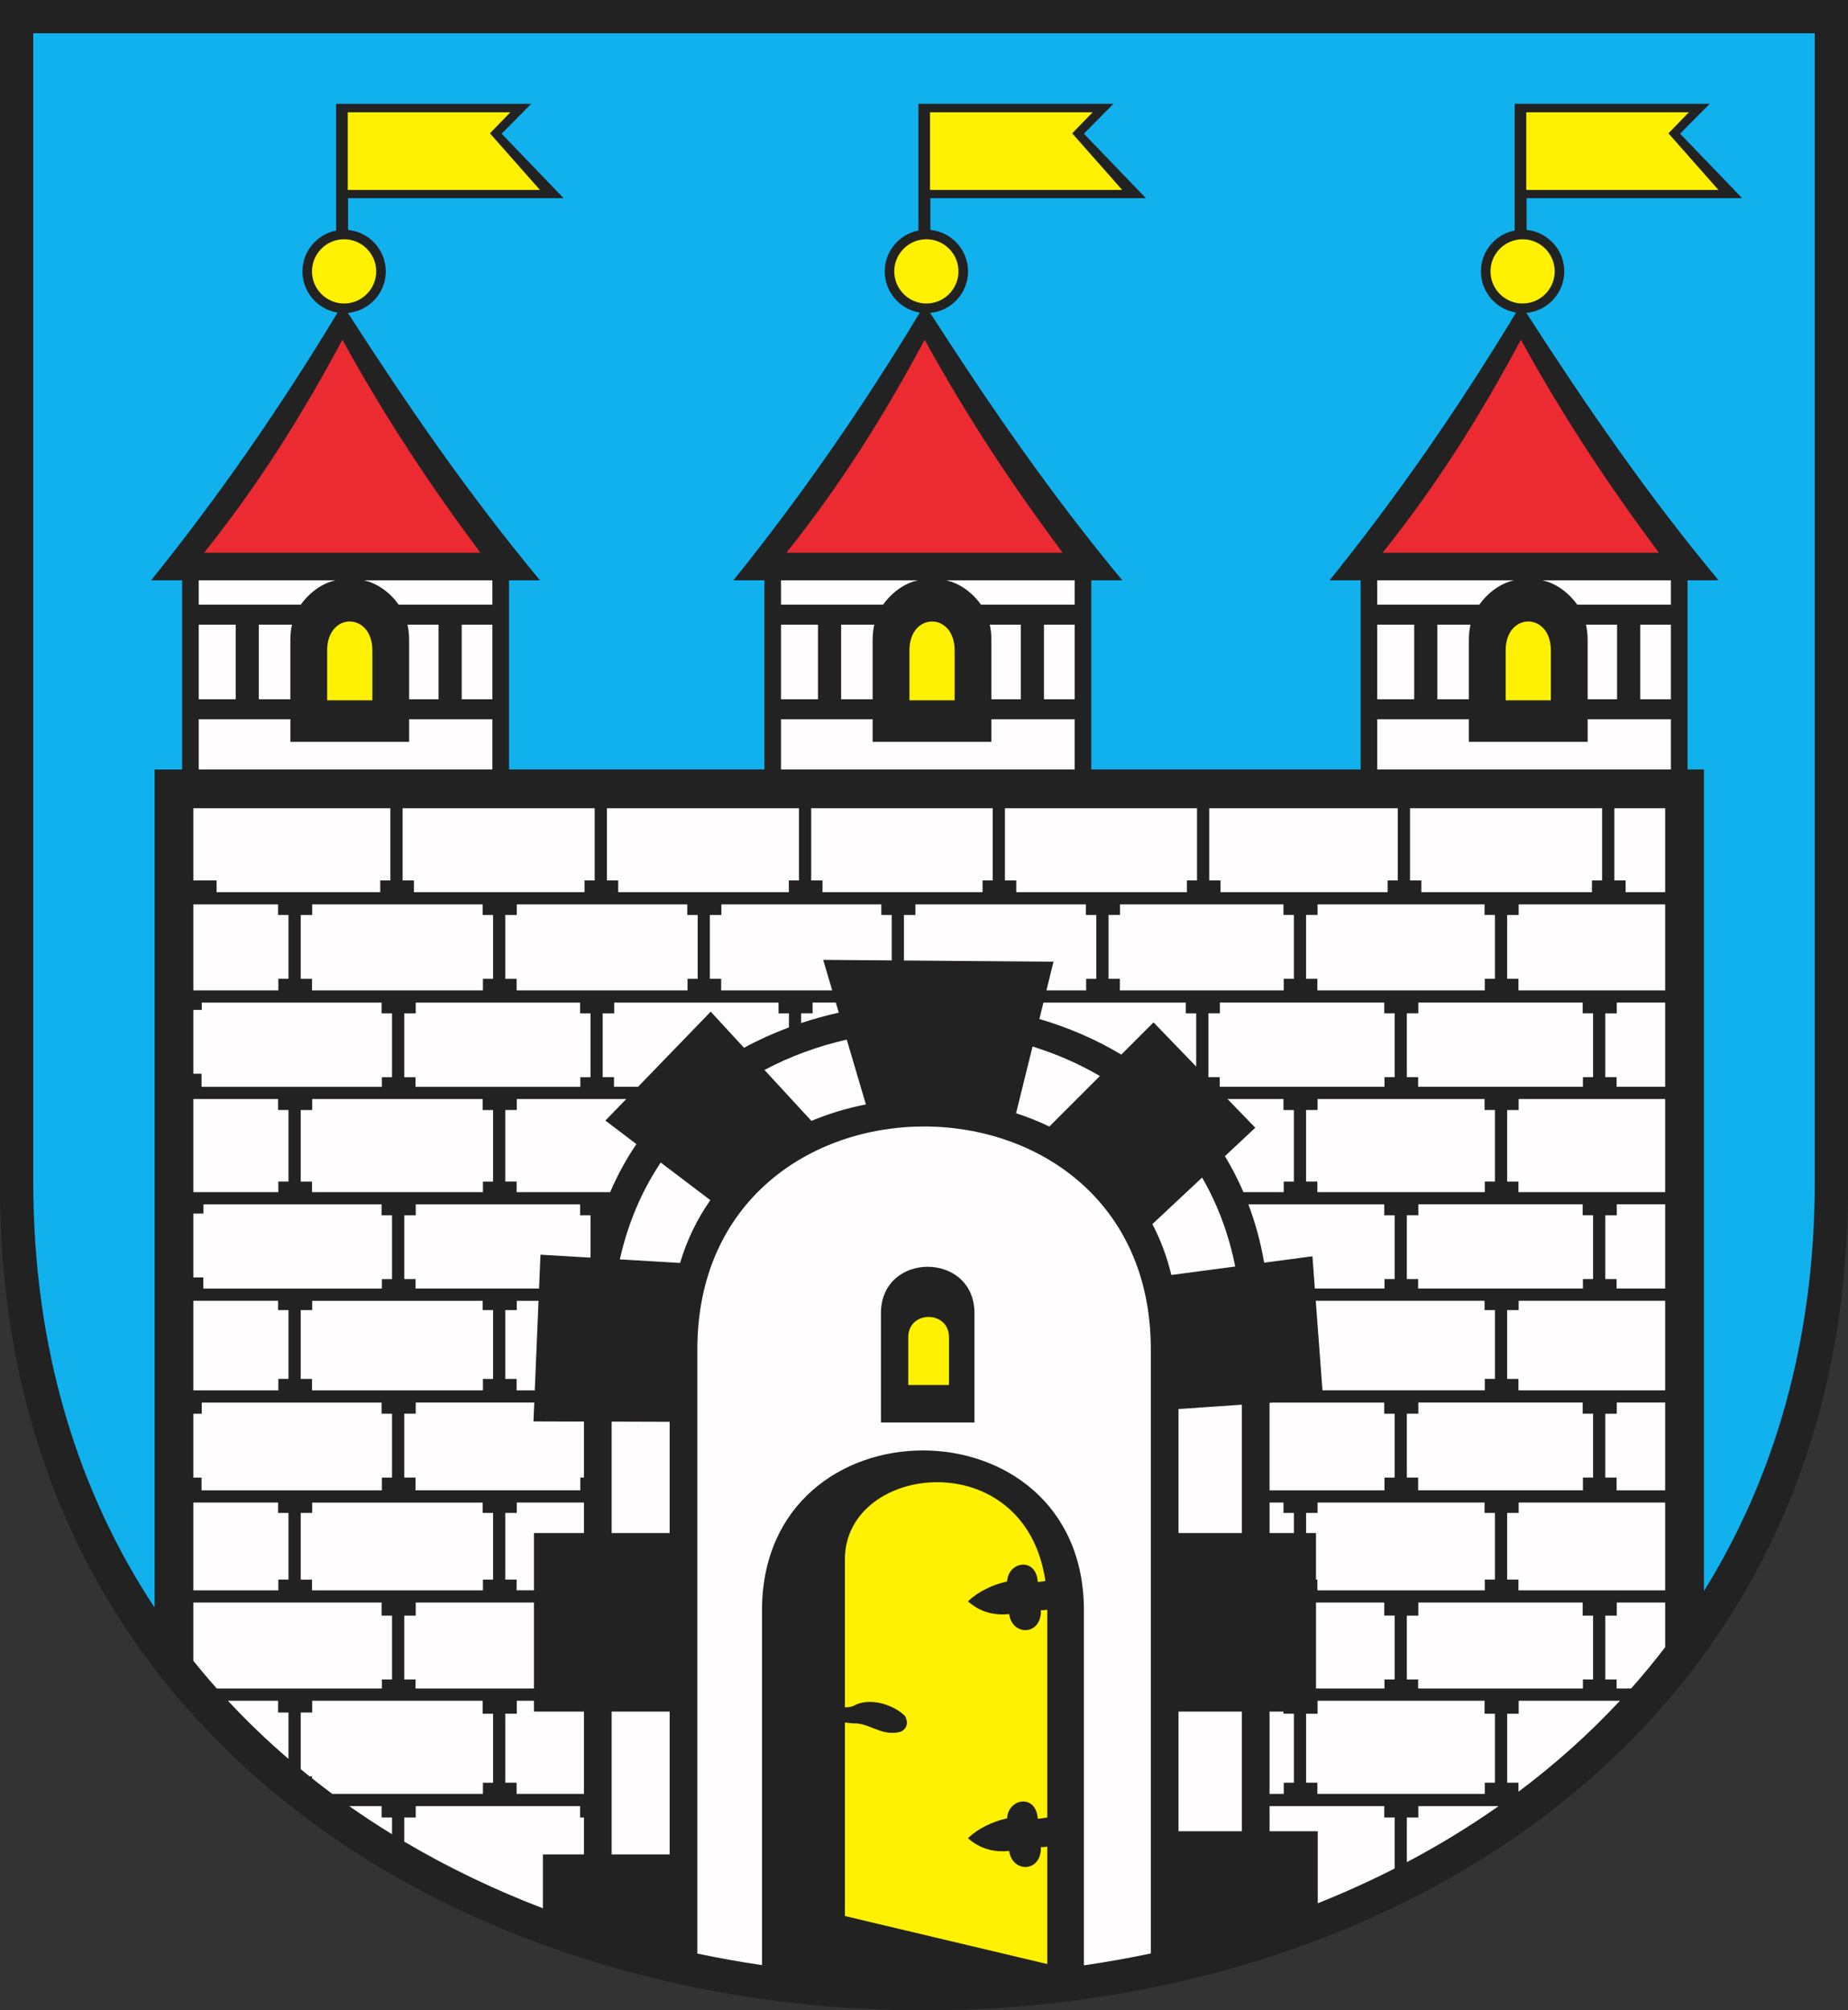
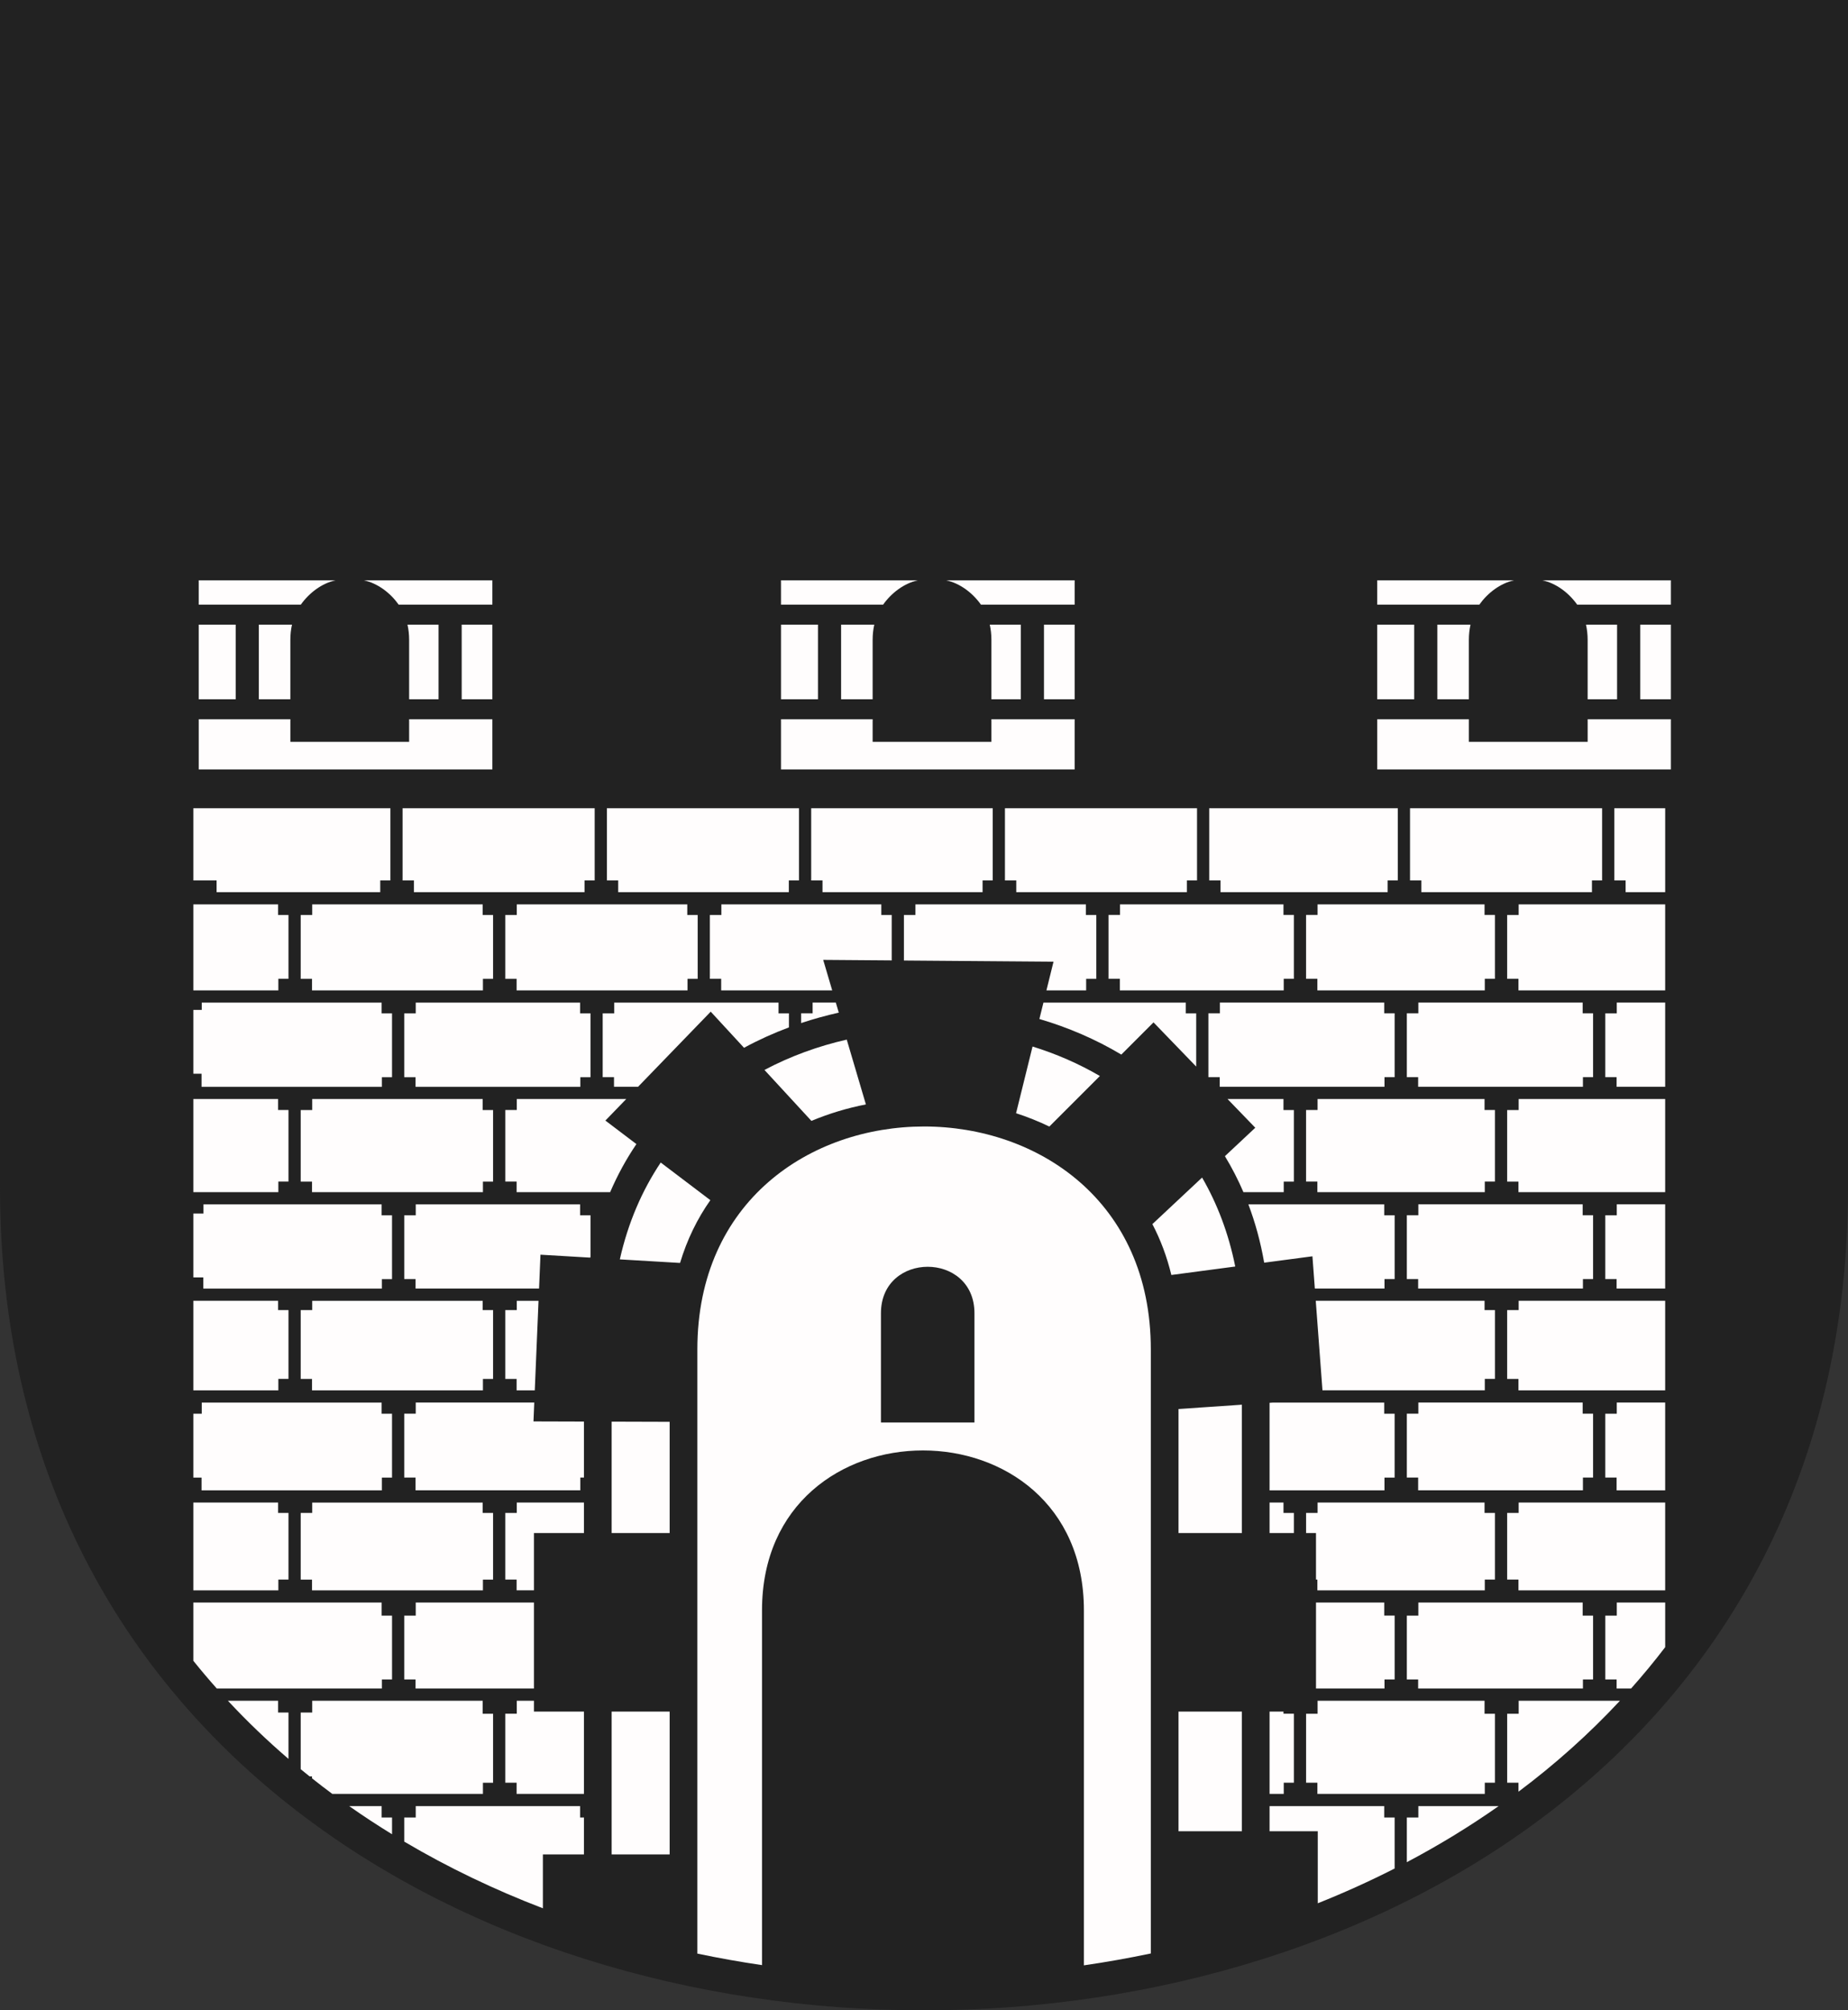
<svg width="534.855" height="581.808">
  <rect width="100%" height="100%" fill="#333333" stroke="none" />
  <defs>
    <marker id="ArrowEnd" viewBox="0 0 10 10" refX="0" refY="5" markerUnits="strokeWidth" markerWidth="4" markerHeight="3" orient="auto">
      <path d="M 0 0 L 10 5 L 0 10 z" />
    </marker>
    <marker id="ArrowStart" viewBox="0 0 10 10" refX="10" refY="5" markerUnits="strokeWidth" markerWidth="4" markerHeight="3" orient="auto">
-       <path d="M 10 0 L 0 5 L 10 10 z" />
-     </marker>
+       </marker>
  </defs>
  <g>
    <path style="stroke:none; fill-rule:evenodd; fill:#222222" d="M 534.855 0L 534.855 343.692C 534.855 661.18 0 661.18 0 343.692L 0 0L 534.855 0" />
-     <path style="stroke:none; fill-rule:evenodd; fill:#11b1ee" d="M 525.238 9.618L 525.238 341.946C 525.238 388.532 513.312 428 493.168 460.45L 493.168 222.684L 488.41 222.684L 488.41 167.938L 497.383 167.938C 476.57 142.903 458.723 116.879 441.773 90.555C 447.906 90 452.742 84.821 452.742 78.543C 452.742 72.29 447.937 67.118 441.832 66.536L 441.832 57.348L 504.219 57.348L 486.258 38.688L 494.832 30.04L 438.371 30.04L 438.371 66.707C 432.824 67.786 428.617 72.692 428.617 78.547C 428.617 84.543 433.027 89.543 438.773 90.457C 422.062 118.192 404.078 144.024 384.82 167.942L 393.793 167.942L 393.793 222.688L 315.844 222.688L 315.844 167.942L 324.816 167.942C 304.004 142.907 286.16 116.883 269.207 90.559C 275.344 90.004 280.18 84.825 280.18 78.547C 280.18 72.293 275.375 67.122 269.269 66.54L 269.269 57.352L 331.656 57.352L 313.699 38.692L 322.273 30.043L 265.812 30.043L 265.812 66.711C 260.266 67.79 256.058 72.696 256.058 78.551C 256.058 84.547 260.473 89.547 266.215 90.461C 249.504 118.196 231.523 144.028 212.266 167.946L 221.238 167.946L 221.238 222.692L 147.324 222.692L 147.324 167.946L 156.297 167.946C 135.484 142.911 117.637 116.887 100.687 90.563C 106.82 90.008 111.656 84.829 111.656 78.551C 111.656 72.297 106.851 67.125 100.746 66.543L 100.746 57.356L 163.133 57.356L 145.176 38.696L 153.75 30.047L 97.285 30.047L 97.285 66.715C 91.738 67.793 87.531 72.7 87.531 78.555C 87.531 84.551 91.941 89.551 97.687 90.465C 80.976 118.2 62.992 144.032 43.734 167.95L 52.707 167.95L 52.707 222.696L 44.746 222.696L 44.746 465.254C 22.742 431.942 9.625 390.856 9.625 341.954L 9.625 9.625L 525.246 9.625" />
    <path style="stroke:none; fill-rule:evenodd; fill:#fffdfd" d="M 282.031 411.684L 282.031 380.063C 282.031 362.133 254.965 362.133 254.965 380.063L 254.965 411.684L 282.031 411.684zM 333.074 565.348C 326.672 566.696 320.211 567.84 313.707 568.786L 313.707 466.059C 313.707 404.336 220.543 404.336 220.543 466.059L 220.543 568.719C 214.266 567.797 208.023 566.688 201.832 565.387L 201.832 390.532C 201.832 304.512 333.074 304.508 333.074 390.532L 333.074 565.352L 333.074 565.348zM 467.215 233.907L 481.945 233.907L 481.945 258.204L 470.492 258.204L 470.492 254.805L 467.219 254.805L 467.219 233.907L 467.215 233.907zM 408.086 233.907L 463.687 233.907L 463.687 254.805L 460.75 254.805L 460.75 258.204L 411.367 258.204L 411.367 254.805L 408.094 254.805L 408.094 233.907L 408.086 233.907zM 349.973 233.907L 404.555 233.907L 404.555 254.805L 401.617 254.805L 401.617 258.204L 353.25 258.204L 353.25 254.805L 349.976 254.805L 349.976 233.907L 349.973 233.907zM 290.848 233.907L 346.449 233.907L 346.449 254.805L 343.512 254.805L 343.512 258.204L 294.129 258.204L 294.129 254.805L 290.855 254.805L 290.855 233.907L 290.848 233.907zM 234.769 233.907L 287.32 233.907L 287.32 254.805L 284.383 254.805L 284.383 258.204L 238.051 258.204L 238.051 254.805L 234.777 254.805L 234.777 233.907L 234.769 233.907zM 175.64 233.907L 231.242 233.907L 231.242 254.805L 228.305 254.805L 228.305 258.204L 178.922 258.204L 178.922 254.805L 175.648 254.805L 175.648 233.907L 175.64 233.907zM 116.516 233.907L 172.113 233.907L 172.113 254.805L 169.176 254.805L 169.176 258.204L 119.793 258.204L 119.793 254.805L 116.519 254.805L 116.519 233.907L 116.516 233.907zM 55.961 254.805L 55.961 233.907L 112.988 233.907L 112.988 254.805L 110.051 254.805L 110.051 258.204L 62.684 258.204L 62.684 254.805L 55.965 254.805L 55.961 254.805zM 113.465 530.848C 109.242 528.254 105.101 525.536 101.058 522.696L 110.453 522.696L 110.453 526.004L 113.465 526.004L 113.465 530.848zM 169.008 526.004L 169.008 536.688L 157.125 536.688L 157.125 552.274C 143.144 546.922 129.695 540.489 116.996 532.973L 116.996 526.004L 120.324 526.004L 120.324 522.696L 167.89 522.696L 167.89 526.004L 169.008 526.004zM 83.5 509.043C 77.351 503.762 71.488 498.149 65.957 492.204L 80.488 492.204L 80.488 495.614L 83.496 495.614L 83.496 509.04L 83.5 509.043zM 139.773 519.168L 96.18 519.168C 94.199 517.7 92.238 516.196 90.305 514.661L 90.305 514.106L 89.605 514.106C 88.742 513.418 87.883 512.719 87.031 512.016L 87.031 495.625L 90.359 495.625L 90.359 492.215L 139.703 492.215L 139.703 495.977L 142.711 495.977L 142.711 515.938L 139.773 515.938L 139.773 519.176L 139.773 519.168zM 154.539 492.204L 154.539 495.348L 169.008 495.348L 169.008 519.165L 149.516 519.165L 149.516 515.926L 146.242 515.926L 146.242 495.965L 149.57 495.965L 149.57 492.204L 154.539 492.204zM 110.523 488.676L 62.75 488.676C 60.426 486.063 58.16 483.387 55.961 480.649L 55.961 463.786L 110.453 463.786L 110.453 467.571L 113.465 467.571L 113.465 486.051L 110.527 486.051L 110.527 488.676L 110.523 488.676zM 154.539 463.782L 154.539 488.676L 120.269 488.676L 120.269 486.051L 116.996 486.051L 116.996 467.571L 120.324 467.571L 120.324 463.786L 154.539 463.786L 154.539 463.782zM 80.558 460.258L 55.961 460.258L 55.961 434.848L 80.488 434.848L 80.488 437.852L 83.496 437.852L 83.496 457.141L 80.558 457.141L 80.558 460.254L 80.558 460.258zM 139.773 460.258L 90.305 460.258L 90.305 457.145L 87.031 457.145L 87.031 437.856L 90.359 437.856L 90.359 434.852L 139.703 434.852L 139.703 437.856L 142.711 437.856L 142.711 457.145L 139.773 457.145L 139.773 460.258zM 169.008 434.844L 169.008 443.672L 154.539 443.672L 154.539 460.25L 149.516 460.25L 149.516 457.137L 146.242 457.137L 146.242 437.848L 149.57 437.848L 149.57 434.844L 169.008 434.844zM 110.523 431.321L 58.336 431.321L 58.336 427.622L 55.961 427.622L 55.961 409.141L 58.391 409.141L 58.391 405.915L 110.449 405.915L 110.449 409.141L 113.461 409.141L 113.461 427.622L 110.523 427.622L 110.523 431.321zM 154.629 405.907L 154.402 411.368L 169.008 411.411L 169.008 427.614L 167.961 427.614L 167.961 431.313L 120.269 431.313L 120.269 427.614L 116.996 427.614L 116.996 409.133L 120.324 409.133L 120.324 405.907L 154.629 405.907zM 80.558 402.379L 55.961 402.379L 55.961 376.454L 80.488 376.454L 80.488 379.145L 83.496 379.145L 83.496 399.063L 80.558 399.063L 80.558 402.372L 80.558 402.379zM 139.773 402.379L 90.305 402.379L 90.305 399.071L 87.031 399.071L 87.031 379.153L 90.359 379.153L 90.359 376.461L 139.703 376.461L 139.703 379.153L 142.711 379.153L 142.711 399.071L 139.773 399.071L 139.773 402.379zM 155.863 376.454L 154.777 402.379L 149.516 402.379L 149.516 399.071L 146.242 399.071L 146.242 379.153L 149.57 379.153L 149.57 376.461L 155.863 376.461L 155.863 376.454zM 110.523 372.926L 58.836 372.926L 58.836 369.688L 55.961 369.688L 55.961 351.207L 58.891 351.207L 58.891 348.555L 110.449 348.555L 110.449 351.704L 113.461 351.704L 113.461 370.184L 110.523 370.184L 110.523 372.926zM 170.902 363.661C 170.883 363.762 170.863 363.868 170.844 363.969L 156.426 363.118L 156.016 372.922L 120.273 372.922L 120.273 370.18L 117 370.18L 117 351.7L 120.328 351.7L 120.328 348.551L 167.894 348.551L 167.894 351.7L 170.906 351.7L 170.906 363.661L 170.902 363.661zM 80.558 345.02L 55.961 345.02L 55.961 318.059L 80.488 318.059L 80.488 321.247L 83.496 321.247L 83.496 341.957L 80.558 341.957L 80.558 345.016L 80.558 345.02zM 139.773 345.02L 90.305 345.02L 90.305 341.961L 87.031 341.961L 87.031 321.25L 90.359 321.25L 90.359 318.063L 139.703 318.063L 139.703 321.25L 142.711 321.25L 142.711 341.961L 139.773 341.961L 139.773 345.02zM 181.254 318.059L 175.215 324.301L 184.191 331.106C 181.281 335.399 178.73 340.036 176.594 345.012L 149.519 345.012L 149.519 341.954L 146.246 341.954L 146.246 321.243L 149.574 321.243L 149.574 318.055L 181.254 318.055L 181.254 318.059zM 110.523 314.532L 58.336 314.532L 58.336 310.75L 55.961 310.75L 55.961 292.27L 58.391 292.27L 58.391 290.161L 110.449 290.161L 110.449 293.27L 113.461 293.27L 113.461 311.75L 110.523 311.75L 110.523 314.532zM 167.961 314.532L 120.269 314.532L 120.269 311.75L 116.996 311.75L 116.996 293.27L 120.324 293.27L 120.324 290.161L 167.89 290.161L 167.89 293.27L 170.902 293.27L 170.902 311.75L 167.965 311.75L 167.965 314.532L 167.961 314.532zM 228.336 297.336C 223.859 299.004 219.512 300.969 215.34 303.239L 205.699 292.782L 184.664 314.528L 177.707 314.528L 177.707 311.747L 174.433 311.747L 174.433 293.266L 177.762 293.266L 177.762 290.157L 225.328 290.157L 225.328 293.266L 228.336 293.266L 228.336 297.336zM 241.906 290.153L 242.766 293.067C 239.074 293.891 235.433 294.899 231.863 296.086L 231.863 293.258L 235.191 293.258L 235.191 290.149L 241.898 290.149L 241.906 290.153zM 80.558 286.629L 55.961 286.629L 55.961 261.735L 80.488 261.735L 80.488 264.797L 83.496 264.797L 83.496 283.278L 80.558 283.278L 80.558 286.625L 80.558 286.629zM 139.773 286.629L 90.305 286.629L 90.305 283.282L 87.031 283.282L 87.031 264.801L 90.359 264.801L 90.359 261.739L 139.703 261.739L 139.703 264.801L 142.711 264.801L 142.711 283.282L 139.773 283.282L 139.773 286.629zM 198.984 286.629L 149.516 286.629L 149.516 283.282L 146.242 283.282L 146.242 264.801L 149.57 264.801L 149.57 261.739L 198.914 261.739L 198.914 264.801L 201.926 264.801L 201.926 283.282L 198.988 283.282L 198.988 286.629L 198.984 286.629zM 258.09 277.95L 238.254 277.797L 240.859 286.625L 208.726 286.625L 208.726 283.278L 205.453 283.278L 205.453 264.797L 208.781 264.797L 208.781 261.735L 255.074 261.735L 255.074 264.797L 258.086 264.797L 258.086 277.95L 258.09 277.95zM 439.539 261.731L 481.941 261.731L 481.941 286.625L 439.48 286.625L 439.48 283.278L 436.207 283.278L 436.207 264.797L 439.535 264.797L 439.535 261.735L 439.539 261.731zM 381.34 261.731L 429.664 261.731L 429.664 264.793L 432.672 264.793L 432.672 283.274L 429.734 283.274L 429.734 286.622L 381.281 286.622L 381.281 283.274L 378.008 283.274L 378.008 264.793L 381.336 264.793L 381.336 261.731L 381.34 261.731zM 324.16 261.731L 371.469 261.731L 371.469 264.793L 374.48 264.793L 374.48 283.274L 371.543 283.274L 371.543 286.622L 324.109 286.622L 324.109 283.274L 320.836 283.274L 320.836 264.793L 324.164 264.793L 324.164 261.731L 324.16 261.731zM 302.859 286.629L 304.914 278.317L 261.617 277.981L 261.617 264.801L 264.945 264.801L 264.945 261.739L 314.289 261.739L 314.289 264.801L 317.297 264.801L 317.297 283.282L 314.359 283.282L 314.359 286.629L 302.859 286.629zM 467.933 290.153L 481.941 290.153L 481.941 314.528L 467.879 314.528L 467.879 311.747L 464.605 311.747L 464.605 293.266L 467.933 293.266L 467.933 290.157L 467.933 290.153zM 410.5 290.153L 458.066 290.153L 458.066 293.262L 461.074 293.262L 461.074 311.743L 458.137 311.743L 458.137 314.524L 410.445 314.524L 410.445 311.743L 407.172 311.743L 407.172 293.262L 410.5 293.262L 410.5 290.153zM 353.062 290.153L 400.629 290.153L 400.629 293.262L 403.64 293.262L 403.64 311.743L 400.703 311.743L 400.703 314.524L 353.012 314.524L 353.012 311.743L 349.738 311.743L 349.738 293.262L 353.066 293.262L 353.066 290.153L 353.062 290.153zM 346.207 308.668L 333.855 295.887L 324.539 305.204C 317.164 300.797 309.168 297.356 300.824 294.903L 301.996 290.161L 343.199 290.161L 343.199 293.27L 346.211 293.27L 346.211 308.672L 346.207 308.668zM 439.539 318.059L 481.941 318.059L 481.941 345.02L 439.48 345.02L 439.48 341.961L 436.207 341.961L 436.207 321.25L 439.535 321.25L 439.535 318.063L 439.539 318.059zM 381.34 318.059L 429.664 318.059L 429.664 321.247L 432.672 321.247L 432.672 341.957L 429.734 341.957L 429.734 345.016L 381.281 345.016L 381.281 341.957L 378.008 341.957L 378.008 321.247L 381.336 321.247L 381.336 318.059L 381.34 318.059zM 359.879 345.02C 358.312 341.368 356.516 337.895 354.519 334.606L 363.308 326.375L 355.277 318.063L 371.469 318.063L 371.469 321.25L 374.48 321.25L 374.48 341.961L 371.543 341.961L 371.543 345.02L 359.879 345.02zM 467.933 348.547L 481.941 348.547L 481.941 372.922L 467.879 372.922L 467.879 370.18L 464.605 370.18L 464.605 351.7L 467.933 351.7L 467.933 348.551L 467.933 348.547zM 410.5 348.547L 458.066 348.547L 458.066 351.696L 461.074 351.696L 461.074 370.176L 458.137 370.176L 458.137 372.918L 410.445 372.918L 410.445 370.176L 407.172 370.176L 407.172 351.696L 410.5 351.696L 410.5 348.547zM 380.547 372.926L 379.848 363.583L 365.883 365.43C 364.844 359.45 363.301 353.821 361.305 348.551L 400.633 348.551L 400.633 351.7L 403.644 351.7L 403.644 370.18L 400.707 370.18L 400.707 372.922L 380.555 372.922L 380.547 372.926zM 439.539 376.454L 481.941 376.454L 481.941 402.379L 439.48 402.379L 439.48 399.071L 436.207 399.071L 436.207 379.153L 439.535 379.153L 439.535 376.461L 439.539 376.454zM 382.754 402.379L 380.812 376.454L 429.668 376.454L 429.668 379.145L 432.676 379.145L 432.676 399.063L 429.738 399.063L 429.738 402.372L 382.754 402.372L 382.754 402.379zM 467.933 405.907L 481.941 405.907L 481.941 431.317L 467.879 431.317L 467.879 427.618L 464.605 427.618L 464.605 409.137L 467.933 409.137L 467.933 405.911L 467.933 405.907zM 410.5 405.907L 458.066 405.907L 458.066 409.133L 461.074 409.133L 461.074 427.614L 458.137 427.614L 458.137 431.313L 410.445 431.313L 410.445 427.614L 407.172 427.614L 407.172 409.133L 410.5 409.133L 410.5 405.907zM 367.441 431.321L 367.441 405.981L 368.449 405.915L 400.625 405.915L 400.625 409.141L 403.637 409.141L 403.637 427.622L 400.699 427.622L 400.699 431.321L 367.441 431.321zM 374.484 443.676L 367.445 443.676L 367.445 434.848L 371.473 434.848L 371.473 437.852L 374.484 437.852L 374.484 443.676zM 439.539 434.844L 481.941 434.844L 481.941 460.254L 439.48 460.254L 439.48 457.141L 436.207 457.141L 436.207 437.852L 439.535 437.852L 439.535 434.848L 439.539 434.844zM 380.879 457.141L 380.879 443.676L 378.012 443.676L 378.012 437.852L 381.34 437.852L 381.34 434.848L 429.664 434.848L 429.664 437.852L 432.672 437.852L 432.672 457.141L 429.734 457.141L 429.734 460.254L 381.281 460.254L 381.281 457.141L 380.875 457.141L 380.879 457.141zM 403.64 540.762C 396.414 544.438 388.988 547.793 381.394 550.825L 381.394 529.973L 367.445 529.973L 367.445 522.696L 400.629 522.696L 400.629 526.004L 403.64 526.004L 403.64 540.762zM 433.75 522.692C 425.285 528.641 416.398 534.055 407.172 538.93L 407.172 526.004L 410.5 526.004L 410.5 522.696L 433.75 522.696L 433.75 522.692zM 371.543 519.168L 367.445 519.168L 367.445 495.352L 371.473 495.352L 371.473 495.965L 374.484 495.965L 374.484 515.926L 371.547 515.926L 371.547 519.165L 371.543 519.168zM 429.738 519.168L 381.285 519.168L 381.285 515.93L 378.012 515.93L 378.012 495.969L 381.34 495.969L 381.34 492.207L 429.664 492.207L 429.664 495.969L 432.672 495.969L 432.672 515.93L 429.734 515.93L 429.734 519.168L 429.738 519.168zM 468.855 492.204C 459.879 501.852 450.035 510.629 439.484 518.532L 439.484 515.93L 436.211 515.93L 436.211 495.969L 439.539 495.969L 439.539 492.207L 468.855 492.207L 468.855 492.204zM 400.703 488.676L 380.883 488.676L 380.883 463.782L 400.633 463.782L 400.633 467.567L 403.644 467.567L 403.644 486.047L 400.707 486.047L 400.707 488.672L 400.703 488.676zM 458.137 488.676L 410.445 488.676L 410.445 486.051L 407.172 486.051L 407.172 467.571L 410.5 467.571L 410.5 463.786L 458.066 463.786L 458.066 467.571L 461.074 467.571L 461.074 486.051L 458.137 486.051L 458.137 488.676zM 481.945 476.7C 478.797 480.825 475.5 484.817 472.066 488.676L 467.883 488.676L 467.883 486.051L 464.609 486.051L 464.609 467.571L 467.937 467.571L 467.937 463.786L 481.945 463.786L 481.945 476.704L 481.945 476.7zM 193.812 495.348L 193.812 536.688L 177.023 536.688C 177.023 522.75 177.023 510.68 177.023 495.348L 193.812 495.348zM 193.812 411.485L 193.812 443.672L 177.023 443.672C 177.023 431.903 177.023 423.688 177.023 411.434L 193.812 411.485zM 303.707 326.032C 300.601 324.536 297.379 323.25 294.074 322.172L 298.844 302.872C 305.656 304.981 312.211 307.829 318.332 311.403L 303.703 326.032L 303.707 326.032zM 339.016 368.989C 337.73 363.668 335.875 358.758 333.527 354.266L 347.914 340.793C 352.297 348.364 355.59 356.946 357.508 366.54L 339.019 368.989L 339.016 368.989zM 341.09 443.676L 341.09 407.778L 359.43 406.528L 359.43 443.68L 341.09 443.68L 341.09 443.676zM 359.43 529.973L 341.09 529.973L 341.09 495.352L 359.43 495.352L 359.43 529.973zM 245.07 300.872L 250.609 319.625C 245.18 320.688 239.887 322.286 234.844 324.395L 221.254 309.653C 228.73 305.68 236.828 302.743 245.07 300.872zM 205.594 347.336L 191.23 336.446C 185.84 344.504 181.773 353.86 179.394 364.473L 196.824 365.504C 198.855 358.727 201.836 352.665 205.594 347.336zM 474.715 202.375L 483.594 202.375L 483.594 180.778L 474.715 180.778L 474.715 202.375zM 398.601 202.375L 409.305 202.375L 409.305 180.778L 398.601 180.778L 398.601 202.375zM 438.215 167.942C 434.246 168.805 430.582 171.563 428.148 174.997L 398.601 174.997L 398.601 167.942L 438.215 167.942zM 456.48 174.997C 454.051 171.567 450.387 168.809 446.414 167.942L 483.594 167.942L 483.594 174.997L 456.48 174.997zM 459.504 202.375L 468.019 202.375L 468.019 180.778L 459.023 180.778C 459.328 182.137 459.5 183.606 459.5 185.188L 459.5 202.375L 459.504 202.375zM 416 180.778L 416 202.375L 425.125 202.375L 425.125 185.188C 425.125 183.61 425.293 182.141 425.601 180.778L 416 180.778zM 302.152 202.375L 311.031 202.375L 311.031 180.778L 302.152 180.778L 302.152 202.375zM 226.039 202.375L 236.742 202.375L 236.742 180.778L 226.039 180.778L 226.039 202.375zM 265.652 167.942C 261.683 168.805 258.019 171.563 255.586 174.997L 226.039 174.997L 226.039 167.942L 265.652 167.942zM 283.918 174.997C 281.488 171.567 277.824 168.809 273.851 167.942L 311.031 167.942L 311.031 174.997L 283.918 174.997zM 286.941 202.375L 295.457 202.375L 295.457 180.778L 286.461 180.778C 286.769 182.137 286.937 183.606 286.937 185.188L 286.937 202.375L 286.941 202.375zM 243.437 180.778L 243.437 202.375L 252.562 202.375L 252.562 185.188C 252.562 183.61 252.73 182.141 253.039 180.778L 243.433 180.778L 243.437 180.778zM 133.625 202.375L 142.504 202.375L 142.504 180.778L 133.625 180.778L 133.625 202.375zM 57.512 202.375L 68.215 202.375L 68.215 180.778L 57.512 180.778L 57.512 202.375zM 97.125 167.942C 93.152 168.805 89.492 171.563 87.058 174.997L 57.512 174.997L 57.512 167.942L 97.125 167.942zM 115.39 174.997C 112.961 171.567 109.297 168.809 105.324 167.942L 142.504 167.942L 142.504 174.997L 115.39 174.997zM 118.414 202.375L 126.93 202.375L 126.93 180.778L 117.933 180.778C 118.242 182.137 118.414 183.606 118.414 185.188L 118.414 202.375zM 142.508 222.688L 57.516 222.688L 57.516 208.157L 84.039 208.157L 84.039 214.696L 118.414 214.696L 118.414 208.157L 142.504 208.157L 142.504 222.688L 142.508 222.688zM 311.031 222.688L 226.039 222.688L 226.039 208.157L 252.562 208.157L 252.562 214.696L 286.937 214.696L 286.937 208.157L 311.027 208.157L 311.027 222.688L 311.031 222.688zM 483.598 222.688L 398.605 222.688L 398.605 208.157L 425.129 208.157L 425.129 214.696L 459.504 214.696L 459.504 208.157L 483.594 208.157L 483.594 222.688L 483.598 222.688zM 74.91 180.778L 74.91 202.375L 84.035 202.375L 84.035 185.188C 84.035 183.61 84.203 182.141 84.512 180.778L 74.906 180.778" />
-     <path style="stroke:none; fill-rule:evenodd; fill:#fff101" d="M 303.109 568.415L 303.109 534.434C 302.496 534.5 301.883 534.594 301.266 534.559C 301.422 542.063 292.894 542.024 292.082 535.661C 287.773 536.165 283.637 535.075 280.144 531.989C 283.199 529.09 287.269 527.172 291.469 526.235C 291.828 520.375 299.887 519.094 300.348 526.356C 301.285 526.356 302.187 526.106 303.109 525.989L 303.109 465.887C 302.496 465.954 301.883 466.047 301.266 466.012C 301.422 473.516 292.894 473.477 292.082 467.114C 287.773 467.618 283.637 466.528 280.144 463.442C 283.199 460.543 287.269 458.625 291.469 457.688C 291.828 451.829 299.887 450.547 300.348 457.809C 301.098 457.809 301.828 457.649 302.562 457.524C 296.683 417.532 244.531 423.43 244.531 451.282L 244.531 494.086C 245.476 494.114 246.414 494.059 247.297 493.547C 251.816 491.196 258.633 493.29 261.965 496.661C 262.879 498.34 262.648 500.25 260.73 501.149C 255.844 502.645 252.144 499.149 247.988 498.766C 246.871 498.829 245.703 498.661 244.535 498.504L 244.535 554.512L 303.113 568.411L 303.109 568.415zM 274.66 400.829L 274.66 387.012C 274.66 379.176 262.871 379.176 262.871 387.012L 262.871 400.829L 274.66 400.829zM 441.738 54.973L 497.363 54.973L 497.363 54.973L 482.89 38.59L 488.808 32.493L 441.738 32.493L 441.738 54.977L 441.738 54.973zM 269.172 54.973L 324.797 54.973L 324.797 54.973L 310.324 38.59L 316.242 32.493L 269.172 32.493L 269.172 54.977L 269.172 54.973zM 100.648 54.973L 156.273 54.973L 156.273 54.973L 141.801 38.59L 147.719 32.493L 100.648 32.493L 100.648 54.977L 100.648 54.973zM 99.586 87.836C 104.703 87.836 108.883 83.661 108.883 78.54C 108.883 73.422 104.707 69.243 99.586 69.243C 94.469 69.243 90.293 73.418 90.293 78.54C 90.293 83.657 94.469 87.836 99.586 87.836zM 268.113 87.836C 273.23 87.836 277.406 83.661 277.406 78.54C 277.406 73.422 273.23 69.243 268.113 69.243C 262.996 69.243 258.82 73.418 258.82 78.54C 258.82 83.657 262.996 87.836 268.113 87.836zM 440.676 87.836C 445.793 87.836 449.969 83.661 449.969 78.54C 449.969 73.422 445.793 69.243 440.676 69.243C 435.558 69.243 431.379 73.418 431.379 78.54C 431.379 83.657 435.555 87.836 440.676 87.836zM 448.855 202.68L 448.855 188.231C 448.855 177.079 435.777 177.079 435.777 188.231L 435.777 202.68L 448.855 202.68zM 276.293 202.68L 276.293 188.231C 276.293 177.079 263.215 177.079 263.215 188.231L 263.215 202.68L 276.293 202.68zM 107.766 202.68L 107.766 188.231C 107.766 177.079 94.687 177.079 94.687 188.231L 94.687 202.68L 107.766 202.68" />
-     <path style="stroke:none; fill-rule:evenodd; fill:#ec2a32" d="M 400.168 159.954L 480.109 159.954C 465.457 140.258 452.488 120.727 440.191 98.336C 428.113 120.809 415.949 140.172 400.172 159.954L 400.168 159.954zM 227.601 159.954L 307.543 159.954C 292.89 140.258 279.922 120.727 267.625 98.336C 255.547 120.809 243.383 140.172 227.605 159.954L 227.601 159.954zM 59.078 159.954L 139.019 159.954C 124.367 140.258 111.398 120.727 99.101 98.336C 87.023 120.809 74.859 140.172 59.082 159.954" />
  </g>
</svg>